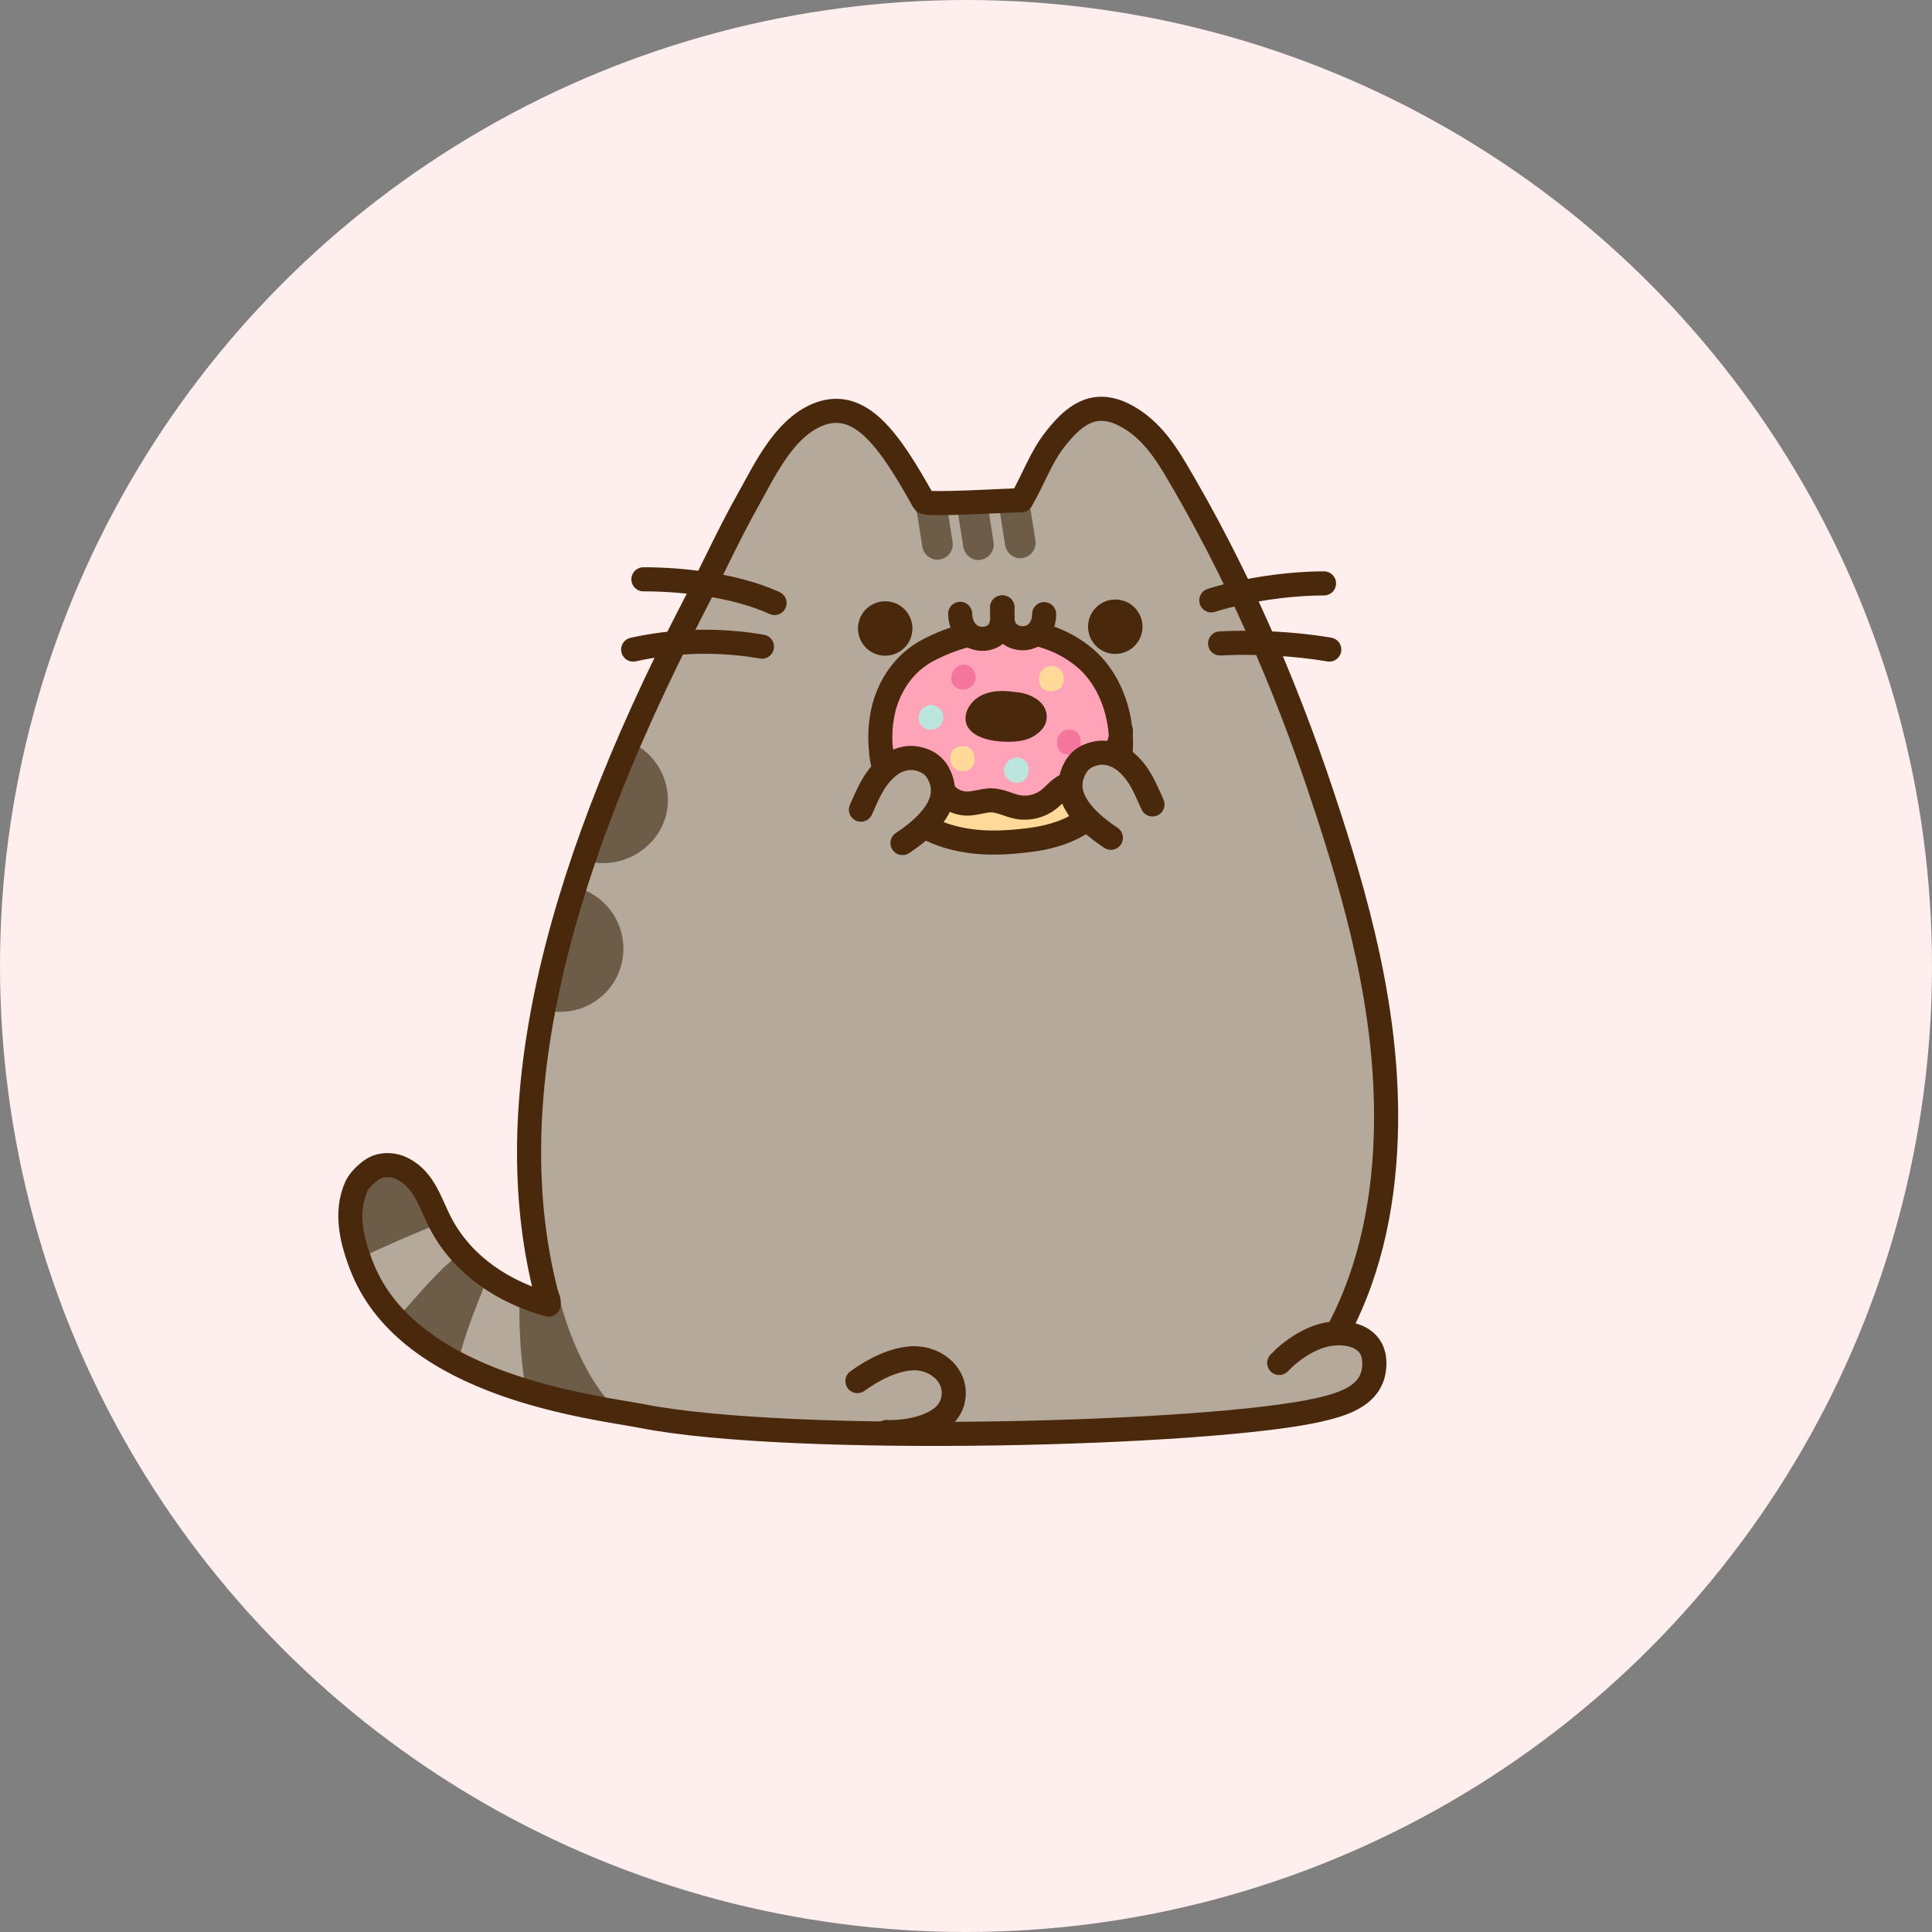
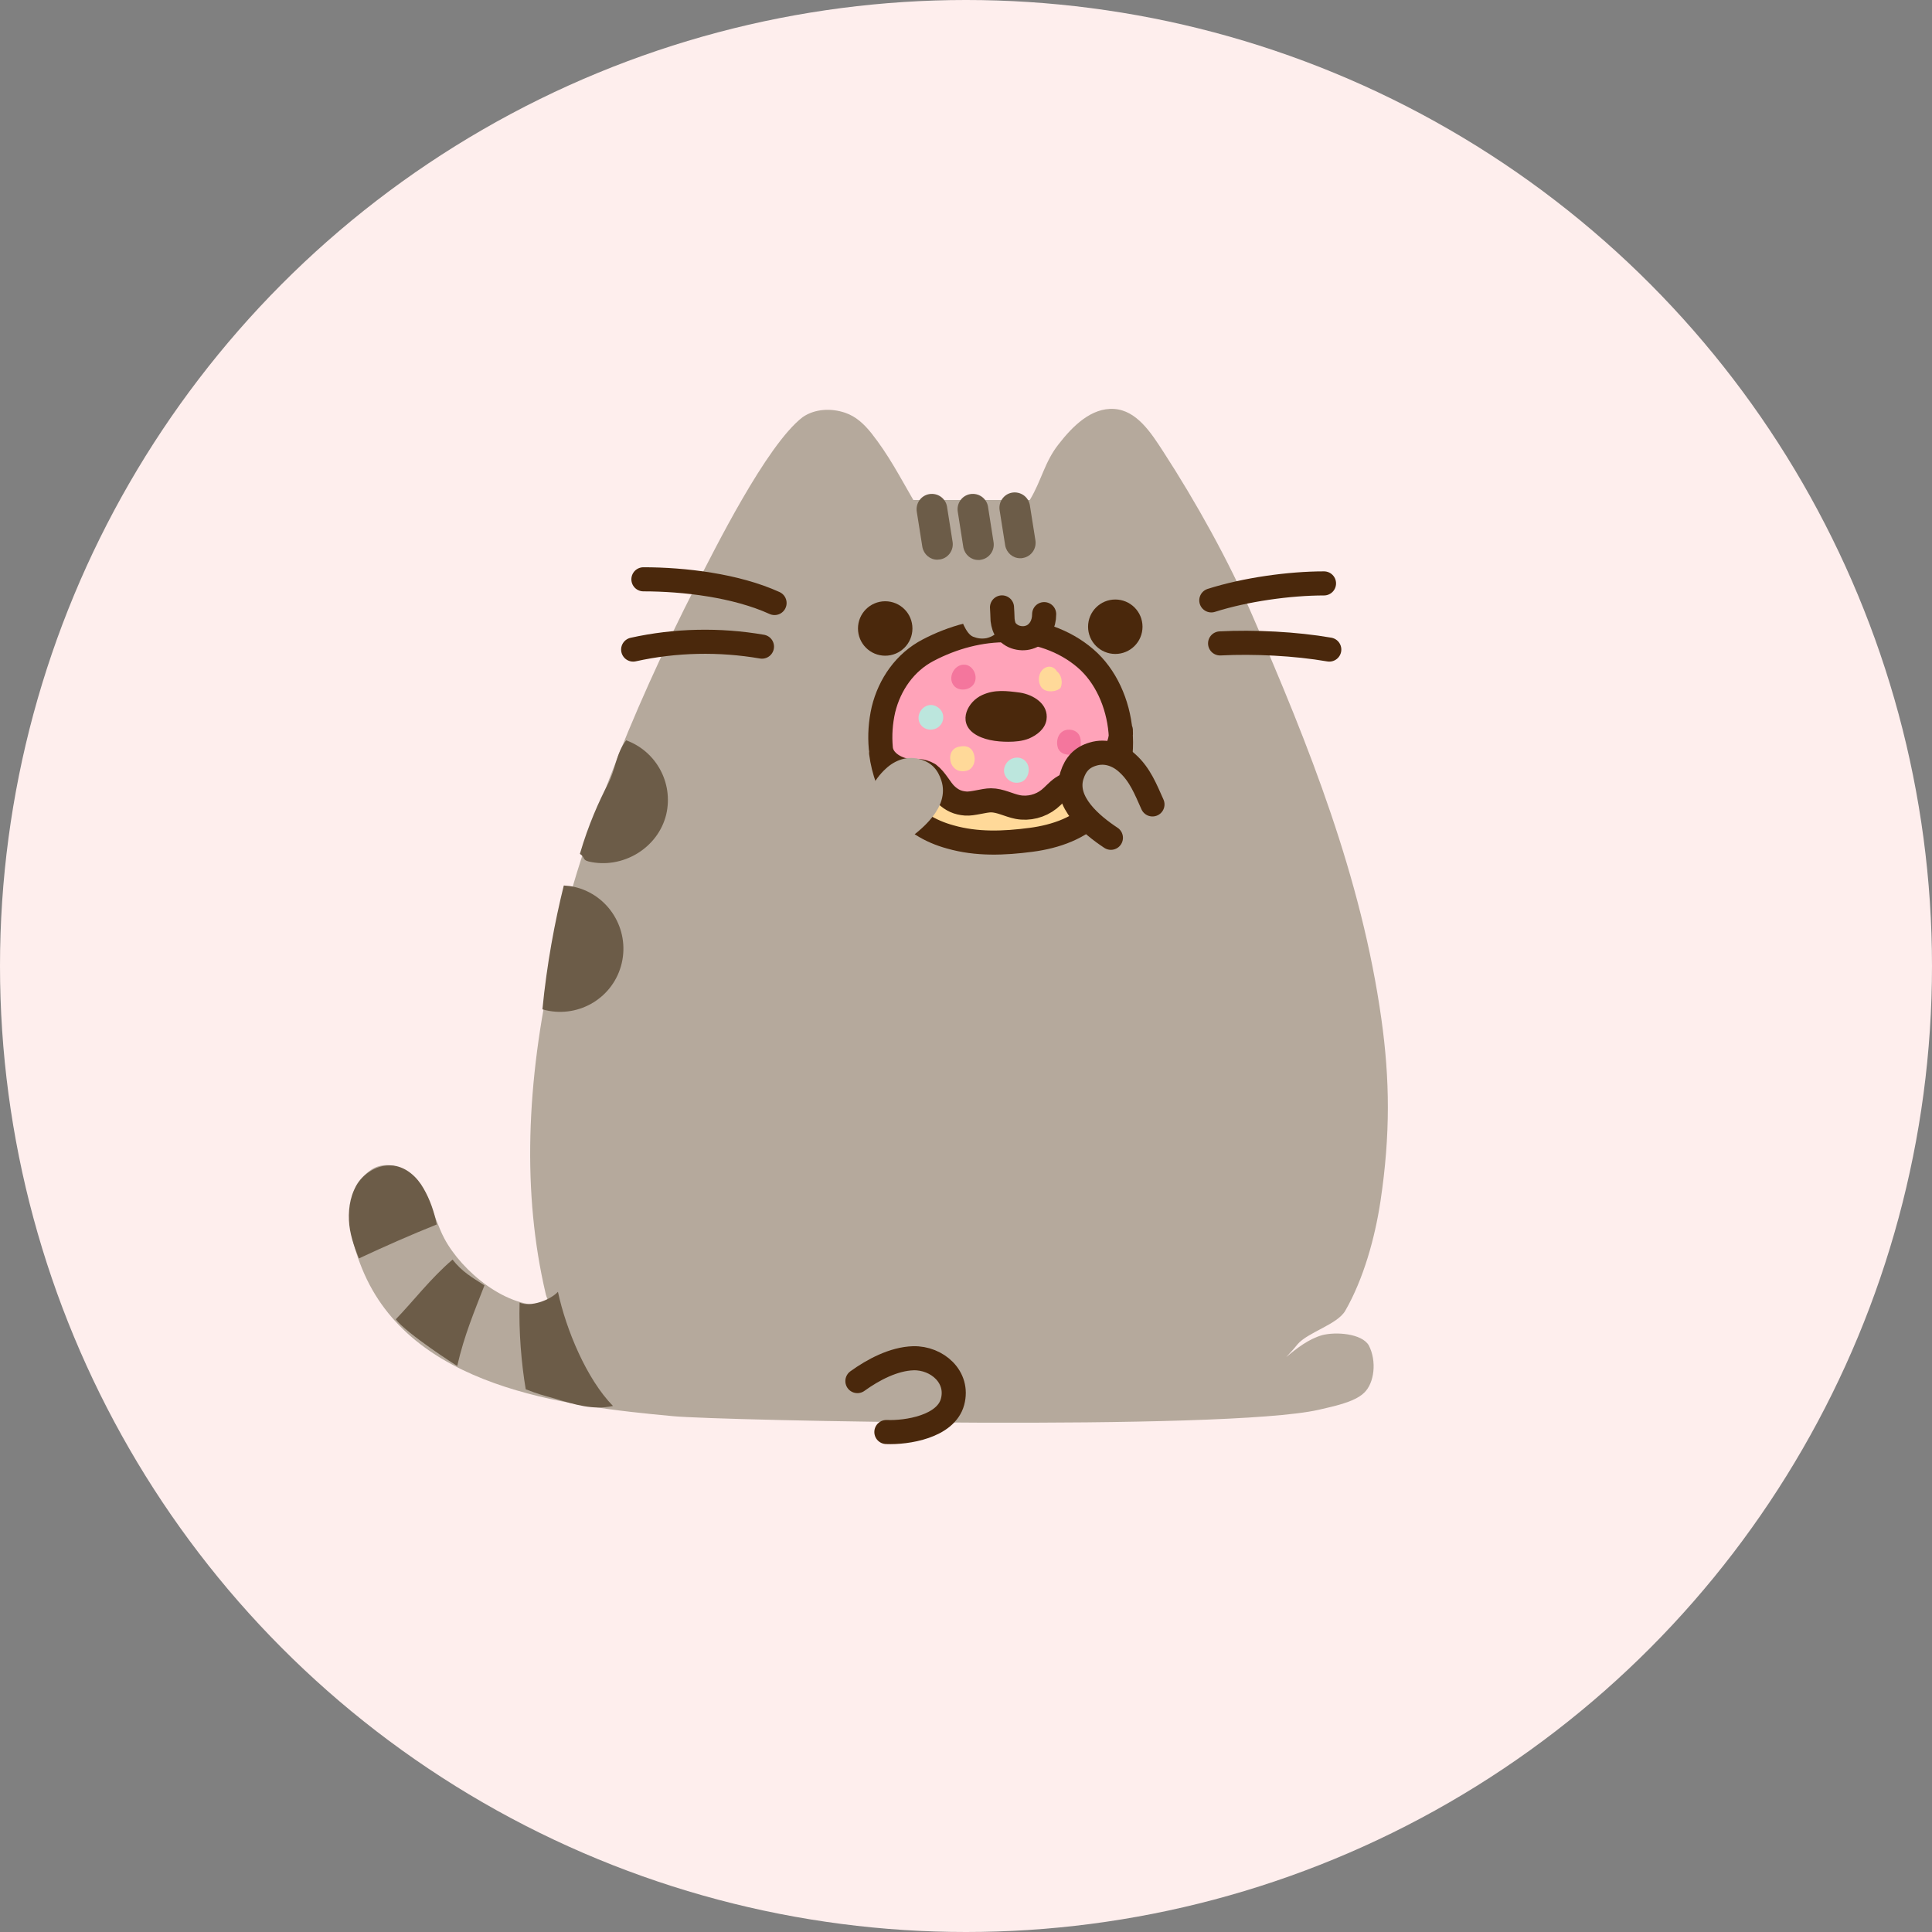
<svg xmlns="http://www.w3.org/2000/svg" version="1.1" id="Layer_3" x="0px" y="0px" width="660px" height="660px" viewBox="0 0 660 660" style="enable-background:new 0 0 660 660;" xml:space="preserve">
  <rect x="0" y="0" width="660" height="660" fill="#808080" stroke="none" />
  <style type="text/css">
	.st0{fill:#FEEEED;}
	.st1{fill:#B5A99C;}
	.st2{fill:#6C5C48;}
	.st3{fill:none;stroke:#4A280C;stroke-width:8.23;stroke-linecap:round;stroke-linejoin:round;stroke-miterlimit:10;}
	.st4{fill:#FFA3B9;}
	.st5{fill:#FFD999;}
	.st6{fill:#F4769D;}
	.st7{fill:#BCE6DD;}
	.st8{fill:#4A280C;}
</style>
  <circle class="st0" cx="1040.3" cy="330" r="330" />
  <circle class="st0" cx="1750.6" cy="330" r="330" />
  <circle class="st0" cx="2460.9" cy="330" r="330" />
-   <circle class="st0" cx="3171.2" cy="330" r="330" />
  <circle class="st0" cx="330" cy="1750" r="330" />
-   <circle class="st0" cx="1040.6" cy="1750.6" r="330" />
  <circle class="st0" cx="1750.9" cy="1750.6" r="330" />
  <circle class="st0" cx="2461.2" cy="1750.6" r="330" />
  <circle class="st0" cx="330" cy="3171.2" r="330" />
  <circle class="st0" cx="1040.3" cy="3171.2" r="330" />
  <circle class="st0" cx="1750.6" cy="3171.2" r="330" />
  <circle class="st0" cx="2460.9" cy="3171.2" r="330" />
  <circle class="st0" cx="3171.2" cy="1751.2" r="330" />
  <g>
    <circle class="st0" cx="330" cy="330" r="330" />
    <g id="Pusheen_x5F_donut_2_">
      <g id="color_90_">
        <path id="_x3C_Path_x3E__84_" class="st1" d="M471.6,410.3c3.4-22.7,3.2-41.6,0.3-62.2c-6.8-48.4-24.7-93.3-44.1-137.9     c-8.1-18.7-19.3-38.8-30.4-55.9c-4.2-6.5-9.1-14.1-16.8-14.6c-7.8-0.5-14.2,5.9-19,12.1c-4.8,6.1-5.8,12.4-9.8,19H312     c-4.8-8.3-8.4-15.3-14.3-22.8c-2.5-3.1-5.2-5.7-9-7c-4.7-1.6-10.3-1.4-14.5,1.5c-12.5,9.6-30.4,45.9-36.2,57.1     c-46.4,90.7-67.6,174.1-51.6,242.3c0.3,1.5,1.1,2.4,0.8,3.8c-13.9,1.8-29.5-11.5-35.4-22.6c-4.1-7.7-5.8-19.4-14.4-23.8     c-3.3-1.7-7.5-1.8-10.6,0.3c-2,1.4-4.3,3.6-5.3,5.8c-4,9-1.4,19.1,2.2,28c16.5,40.5,68.3,46.9,106.4,50.4     c16.1,1.5,188.3,5.1,220.4-2.2c4.6-1.1,12.1-2.5,15.5-5.8c3.5-3.3,4.4-10.8,1.6-16.2c-2.4-4.1-11.3-4.7-15.9-3.5     c-4.6,1.3-8.6,4.4-12.3,7.5c1.3-1.4,2.6-2.8,3.8-4.3c3.5-4.2,13.7-6.8,16.4-11.6C465.8,436.9,469.7,422.9,471.6,410.3z" />
        <path class="st1" d="M293.5,468.8c3-2.2,6.3-4.2,9.9-5.2c1.9-0.5,3.8-0.7,5.8-0.6c1.1,0.1,6.4,0.2,7.5,0.5     c2.9,0.9,5.3,3.1,6.5,5.9s1.1,8.4-0.3,11.1c-3.3,5.4-11.8,6.6-20,6.3" />
        <path class="st2" d="M209.4,480.3c-9-9.2-16-26-18.8-39c-2.7,2.9-9.4,5.3-13.1,3.7c-0.3,9.8,0.6,20.8,2.1,29.6     c4.4,1.7,5.4,1.9,10,3.2C196.3,479.8,202.6,481.8,209.4,480.3z" />
        <path class="st2" d="M156.2,466.6c2.4-10.5,5.9-18.7,9.3-27.5c-4.4-2.8-7.7-4.7-10.9-8.8c-7.4,6.3-13.5,14.3-19.4,20.4     C138.8,455.5,156.3,466.8,156.2,466.6z" />
        <path class="st2" d="M149.2,418.3c-9,3.6-17.8,7.5-26.6,11.6c-1.7-4.3-3.2-8.5-3.4-13.1s0.7-9.4,3.4-13.1     c2.7-3.7,7.4-6.1,11.9-5.5c4.4,0.6,8,3.9,10.2,7.8C146.9,409.8,148.3,413.9,149.2,418.3z" />
        <path class="st2" d="M212.4,329c2.7-11.6-4.5-23.3-16.1-26c-1.2-0.3-2.4-0.4-3.7-0.5c-3.1,12.5-5.8,26.9-7.3,42.3     c0.4,0.1,0.8,0.2,1.1,0.3C198.1,347.8,209.7,340.6,212.4,329z" />
        <path class="st2" d="M227.6,278.2c2.5-10.8-3.5-21.6-13.7-25.3c-3.6,4.8-3.5,9.8-6.3,15.1c-2.9,5.6-6.6,13.7-9.5,23.7     c1.9,1.2,0.7,2,3,2.6C212.6,297,224.8,289.8,227.6,278.2z" />
        <path class="st2" d="M320.2,191.2c-2.5,0-4.6-1.8-5.1-4.3l-1.9-12c-0.5-2.9,1.4-5.6,4.2-6.1c2.9-0.5,5.6,1.4,6.1,4.2l1.9,12     c0.5,2.9-1.4,5.6-4.2,6.1C320.8,191.1,320.5,191.2,320.2,191.2z" />
        <path class="st2" d="M348.5,190.7c-2.5,0-4.6-1.8-5.1-4.3l-1.9-12c-0.5-2.9,1.4-5.6,4.2-6.1c2.9-0.5,5.6,1.4,6.1,4.2l1.9,12     c0.5,2.9-1.4,5.6-4.2,6.1C349.2,190.7,348.9,190.7,348.5,190.7z" />
        <path class="st2" d="M334.2,191.3c-2.5,0-4.6-1.8-5.1-4.3l-1.9-12.1c-0.5-2.9,1.4-5.6,4.2-6.1c2.9-0.5,5.6,1.4,6.1,4.2l1.9,12.1     c0.5,2.9-1.4,5.6-4.2,6.1C334.9,191.3,334.6,191.3,334.2,191.3z" />
      </g>
      <g id="line_112_">
        <path class="st3" d="M413.8,205.1c11.6-3.7,26.7-5.8,38.5-5.8" />
        <path class="st3" d="M416.8,219.8c11.6-0.6,25.8,0.1,37.3,2.1" />
        <path class="st3" d="M219.8,197.9c13.9,0,31.6,2.1,44.8,8.1" />
        <path class="st3" d="M216.3,221.9c14.4-3.2,29.5-3.5,44-1" />
-         <path class="st3" d="M457.2,454.6c11.5-21.6,16-46.2,16.3-70.5c0.5-39.1-9.7-76.2-22-113c-12.7-38.2-29.3-76.1-49.9-110.8     c-4.4-7.4-9.5-14.5-17.6-18.6c-10.4-5.2-17.2,0.2-23.6,8.4c-4.8,6.1-7.6,14.1-11.5,20.8c-4.7,0-32.6,1.8-33.3,0.5     c-11.6-20.8-21.8-36.1-36.8-29.5c-11.2,5-17.5,18.6-23.2,28.8c-6.6,11.7-12.3,24.3-18.3,35.9c-51.5,99-66.2,175.1-50.7,235.3     c0.4,1.4,1.1,2.4,0.8,3.8c-15.1-4.2-28.9-13.1-36.5-27.1c-3.8-6.9-5.6-15.4-13.3-19.3c-3.3-1.7-7.5-1.8-10.6,0.3     c-2,1.4-4.3,3.6-5.3,5.8c-4,9-1.4,19.1,2.2,28c16.5,40.5,79.1,47.2,95.7,50.4c51.1,10,193.5,6.4,231.1-2.2     c8.6-2,19-5.1,18.8-16.1c-0.1-9.5-10.1-11.3-17.6-9.3c-4.6,1.3-8.6,3.8-12.3,6.9c-1.1,0.9-1.6,1.6-2.6,2.5" />
        <path class="st3" d="M292.9,471.8c5.4-3.9,12.4-7.6,19.1-7.8c8.1-0.2,15.7,6.4,13.4,14.9c-2.3,8.5-15.6,10.6-22.6,10.3" />
      </g>
      <g id="donut_4_">
        <g id="color_89_">
          <path class="st4" d="M382.9,249.5c0.5,6.3-5,14.8-11.5,17.3c-2.9,1.1-6,0.7-8.6,2.4c-1.6,1.1-2.9,2.7-4.4,3.9      c-3,2.4-7,3.4-10.7,2.7c-3.1-0.6-6-2.3-9.2-2.3c-2.3,0-6.3,1.3-8.6,1.1c-2.7-0.2-4.7-1.1-6.7-3c-2-1.9-3.4-5.1-5.9-7      c-2.6-1.5-4.7-1.1-6.3-1.1c-2.8-0.1-5.8-1.4-7.8-3.3c-2.6-2.4-2.5-5.7-2.4-9.1c0-2.9,0.4-5.8,1.1-8.6      c2.1-8.6,7.4-16.2,15.3-20.3c8.4-4.4,17.9-7,27.4-6.8c9.5,0.2,19.1,3.4,26.3,9.6C378.7,231.5,382.8,238.6,382.9,249.5" />
          <path class="st5" d="M380.8,258.6c-1.8,2.8-4.1,4.4-6.5,6.8c-2.4,1.6-4.7,1.6-7.1,2.4c-7.9,5.5-17.3,11-26.8,5.5      c-3.2-1.6-7.1,2.4-11,1.6c-6.3-0.8-7.9-7.1-12.6-10.2c-3.2-1.6-6.3-1.6-9.5-1.6c-1.6-0.8-2.4-2.4-4-2.9v0.3      c1.5,7.4,3.8,14.1,9.8,18.8c10.4,8.1,24.8,9.8,37.5,8.1c15.9-2.1,28.1-10.9,30.2-28" />
          <path class="st5" d="M324.7,260c0.3,1.5,1.4,2.9,2.9,3.3c1.1,0.3,2.6,0.2,3.6-0.4c1.7-1.2,2.1-3.4,1.5-5.3      c-0.3-0.8-0.6-1.5-1.3-2c-0.9-0.7-2.2-0.8-3.3-0.6C325.5,255.3,324.2,257.3,324.7,260z" />
-           <path class="st5" d="M355.2,230.3c-0.7,1.9-0.2,4.6,1.8,5.5c1.6,0.7,4.1,0.4,5.3-0.8c0.3-0.3,0.5-0.7,0.7-1.1      c0.8-1.7,0.4-4.4-1.2-5.6C359.4,226.6,356.1,227.7,355.2,230.3z" />
+           <path class="st5" d="M355.2,230.3c-0.7,1.9-0.2,4.6,1.8,5.5c1.6,0.7,4.1,0.4,5.3-0.8c0.8-1.7,0.4-4.4-1.2-5.6C359.4,226.6,356.1,227.7,355.2,230.3z" />
          <path class="st6" d="M326,234.4c1.7,1.8,5.1,1.4,6.5-0.5c1.8-2.3,0.3-6.3-2.6-6.8C326.1,226.5,323.4,231.6,326,234.4z" />
          <path class="st6" d="M361.2,254.7c0.1,0.5,0.2,1,0.5,1.4c0.7,1.3,2.4,1.8,3.9,1.7c1,0,2-0.2,2.7-0.9c0.7-0.8,0.9-1.9,0.9-3      c0-0.9,0-1.7-0.4-2.5c-0.9-2.1-3.8-2.7-5.7-1.6C361.4,250.8,360.9,253,361.2,254.7z" />
          <path class="st7" d="M313.8,244.9c-0.2,2.8,2.2,4.7,4.8,4.3c3.9-0.6,5-5.6,1.6-7.7C317.2,239.6,314,242.1,313.8,244.9z" />
          <path class="st7" d="M343.4,265c0.9,1.8,3,2.9,5.3,2.2c2.6-0.8,3.5-4.6,2-6.7c-1.7-2.5-5.5-2.1-7,0.4      C342.8,262.3,342.8,263.8,343.4,265z" />
        </g>
        <g id="line_111_">
          <path class="st8" d="M335.6,237.4c-5,2.2-8.4,9-3.1,13c3.2,2.4,8,3,11.9,3c2.4,0,4.8-0.2,7.1-1.1c2.8-1.2,5.5-3.3,6-6.4      c0.8-5.4-4.5-8.6-9.1-9.3C343.8,236,339.8,235.5,335.6,237.4z" />
          <path class="st3" d="M382.9,249.5c0.5,6.3-5,13.3-11.5,15.7c-2.9,1.1-6,2.2-8.6,3.9c-1.6,1.1-2.9,2.7-4.4,3.9      c-3,2.4-7,3.4-10.7,2.7c-3.1-0.6-6-2.3-9.2-2.3c-2.3,0-6.3,1.3-8.6,1.1c-2.7-0.2-4.7-1.1-6.7-3c-2-1.9-3.4-5.1-5.9-7      c-2.6-1.5-4.7-1.1-6.3-1.1c-4.3-0.2-9.7-3.1-10.1-7.8c-0.4-4.4-0.1-8.8,0.9-13.2c2.1-8.6,7.4-16.2,15.3-20.3      c8.4-4.4,17.9-7,27.4-6.8c9.5,0.2,19.1,3.4,26.3,9.6c13.9,11.9,16.7,37.8,4.1,51.6c-5.8,6.4-14.3,9.3-22.7,10.4      c-9.2,1.2-18.5,1.6-27.6-1c-6.9-1.9-13.1-5.5-17.1-11.4c-3.5-5-5.7-11.1-6.5-17.3" />
        </g>
      </g>
      <g id="face_49_">
        <circle class="st8" cx="381" cy="214.1" r="9.3" />
        <circle class="st8" cx="302.4" cy="214.7" r="9.3" />
        <path class="st1" d="M342.4,207.5C342.4,207.5,342.4,207.5,342.4,207.5L342.4,207.5L342.4,207.5     C342.4,207.5,342.4,207.5,342.4,207.5l-14.9,1.4c0.6,2.1,2.4,7.6,4.9,8.6c1.5,0.6,3,0.8,4.6,0.5c1.7-0.4,3.1-1.2,4-2.5     c0.7-0.9,1.1-2.2,1.3-3.9c0-1.7,0-3,0-3.8c0.1,0.9,0.1,2.2,0.2,3.9c0.1,1.6,0.6,2.9,1.4,3.8c1,1.2,2.4,2,4.1,2.3     c1.6,0.3,3.1,0.1,4.6-0.6c2-0.9,4.6-6,5.1-8.1L342.4,207.5z" />
        <path id="_x3C_Path_x3E__70_" class="st3" d="M356.7,209.8c0,3.5-1.6,6.2-4.1,7.5c-1.5,0.7-3,0.9-4.6,0.6c-1.7-0.3-3-1.1-4.1-2.3     c-0.8-0.9-1.2-2.2-1.4-3.8c-0.1-1.9-0.1-3.4-0.2-4.3" />
-         <path id="_x3C_Path_x3E__69_" class="st3" d="M328,209.7c0.1,3.5,1.6,6.5,4.5,7.9c1.5,0.6,3,0.8,4.6,0.5c1.7-0.4,3.1-1.2,4-2.5     c0.7-0.9,1.1-2.2,1.3-3.9c0-1.9,0-3.3,0.1-4.2" />
      </g>
      <g id="arms_22_">
        <path class="st1" d="M294.1,276.6c2.3-5.1,4.2-10.1,8.5-14c3.2-3,7.5-4.5,11.8-3.2c3.8,1.1,6,3.5,7.2,7.3     c2.9,9.1-6.8,17-13.3,21.3" />
-         <path class="st3" d="M294.1,276.6c2.3-5.1,4.2-10.1,8.5-14c3.2-3,7.5-4.5,11.8-3.2c3.8,1.1,6,3.5,7.2,7.3     c2.9,9.1-6.8,17-13.3,21.3" />
        <path class="st1" d="M393.7,274.8c-2.3-5.1-4.2-10.1-8.5-14c-3.2-3-7.5-4.5-11.8-3.2c-3.8,1.1-6,3.5-7.2,7.3     c-2.9,9.1,6.8,17,13.3,21.3" />
        <path class="st3" d="M393.7,274.8c-2.3-5.1-4.2-10.1-8.5-14c-3.2-3-7.5-4.5-11.8-3.2c-3.8,1.1-6,3.5-7.2,7.3     c-2.9,9.1,6.8,17,13.3,21.3" />
      </g>
    </g>
  </g>
</svg>